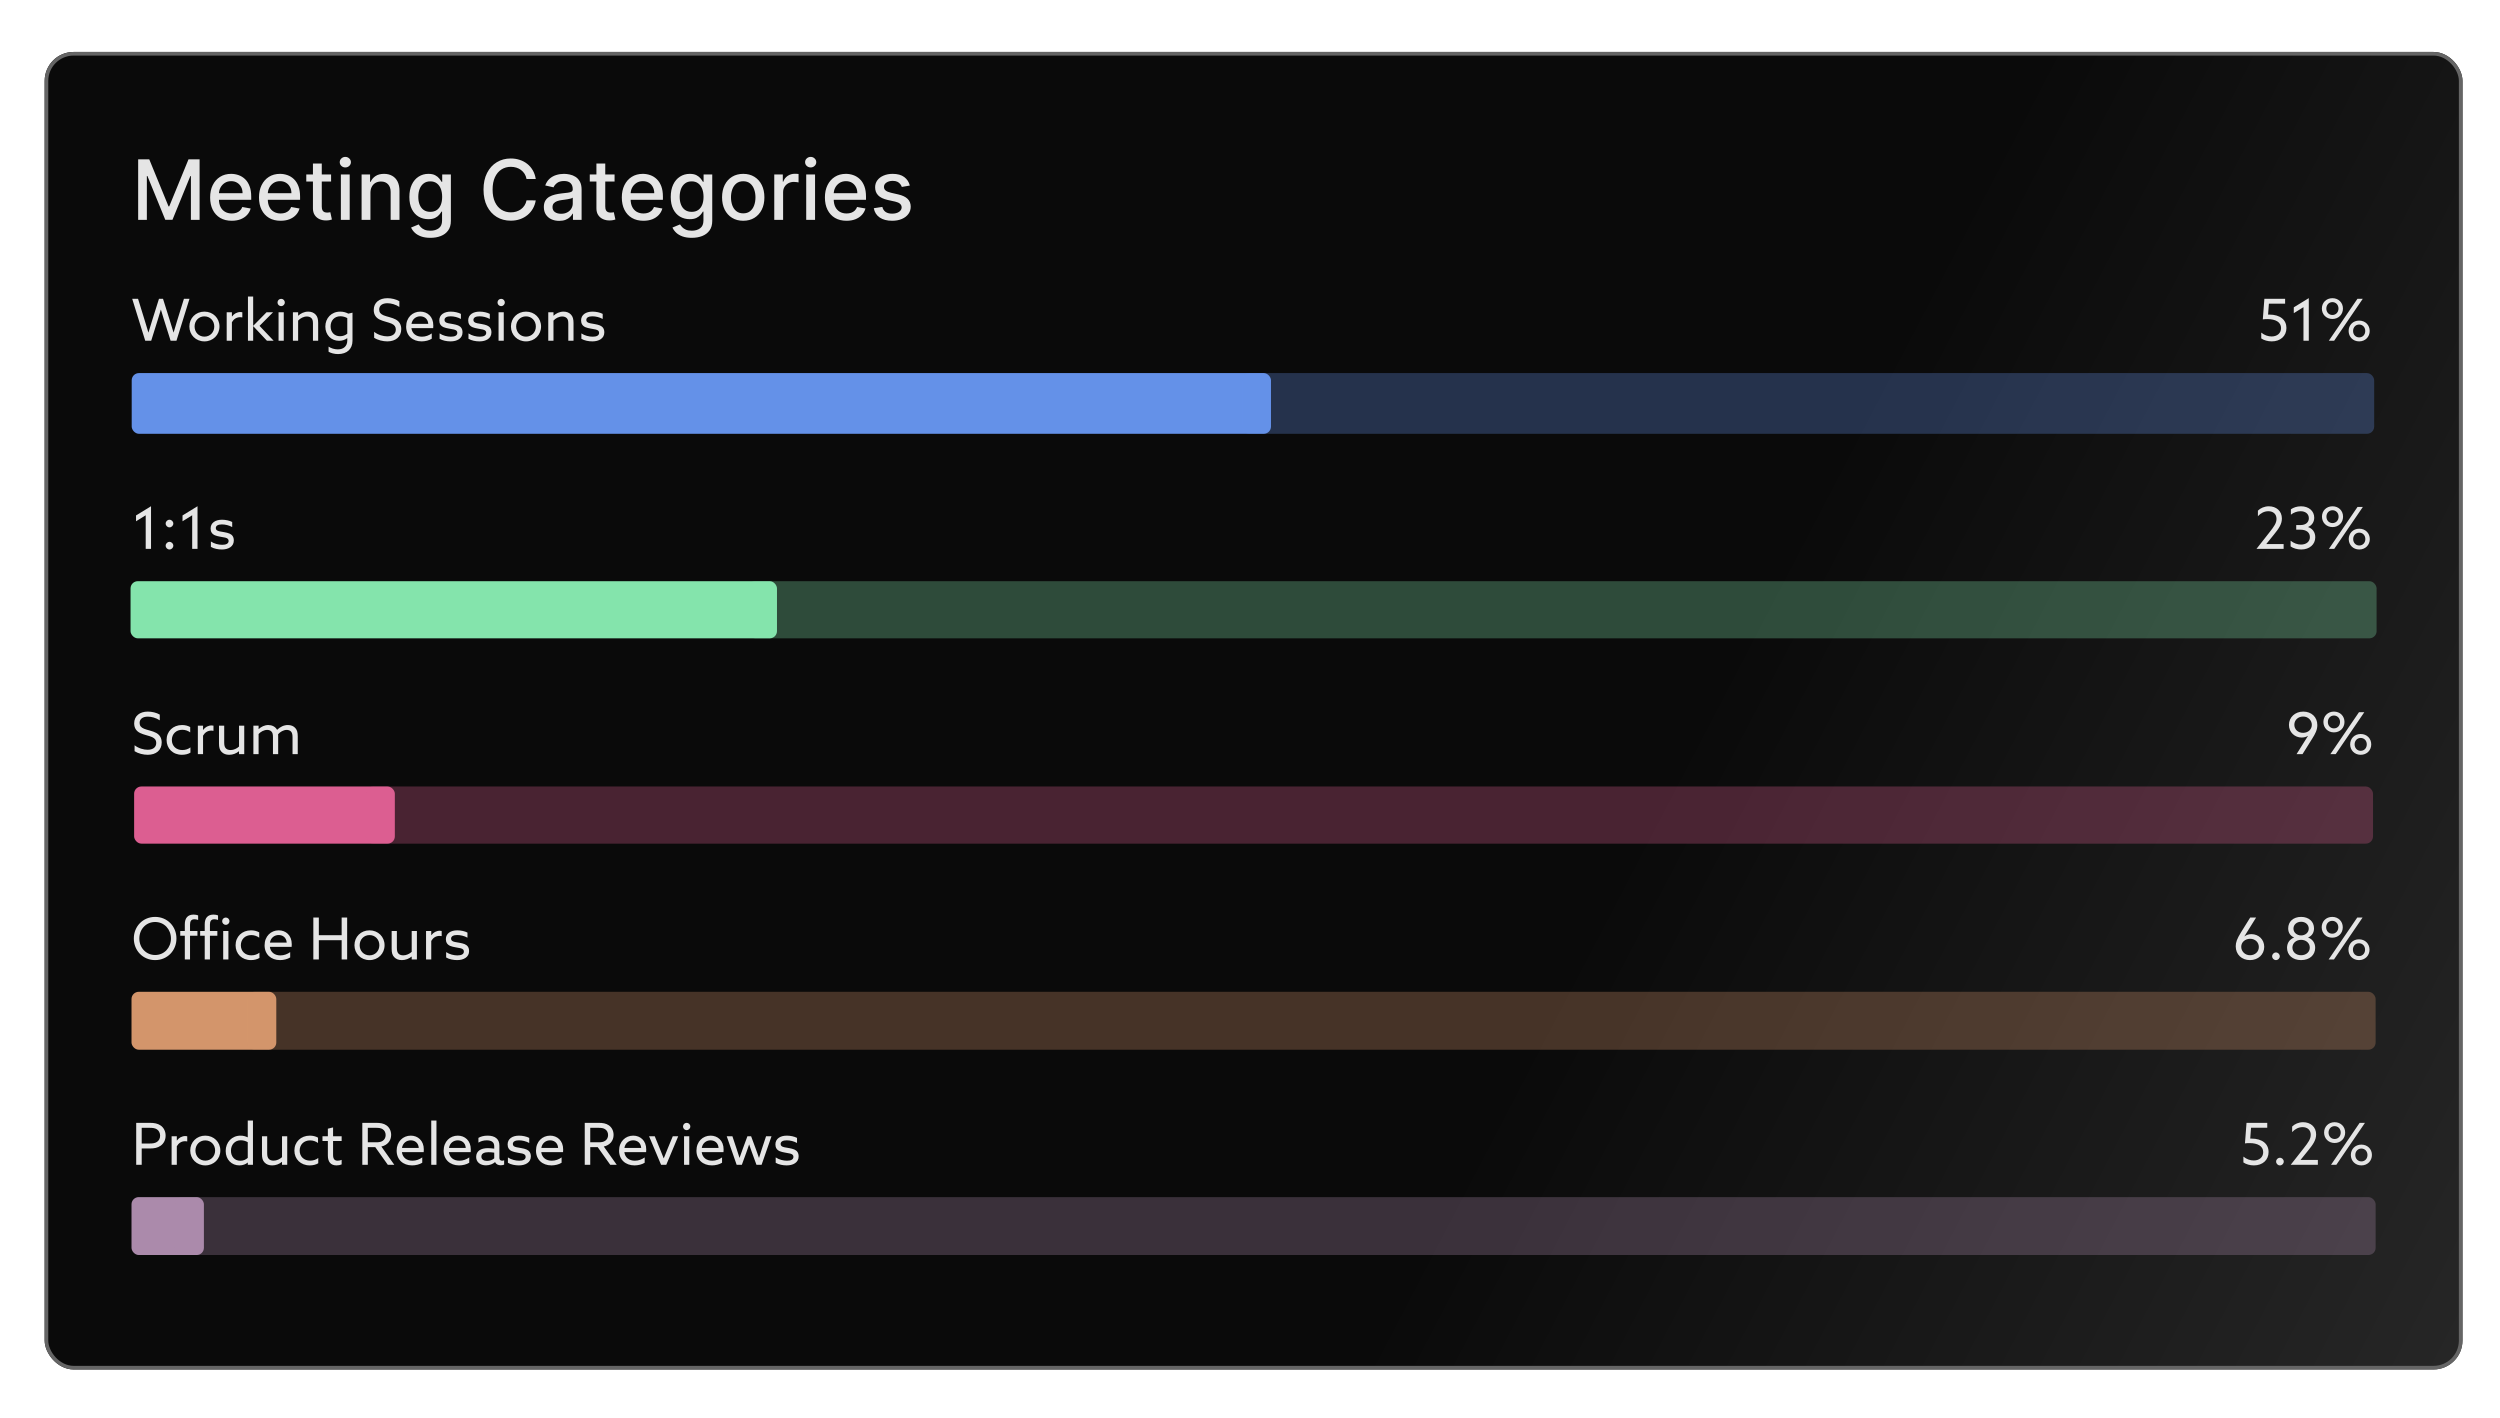
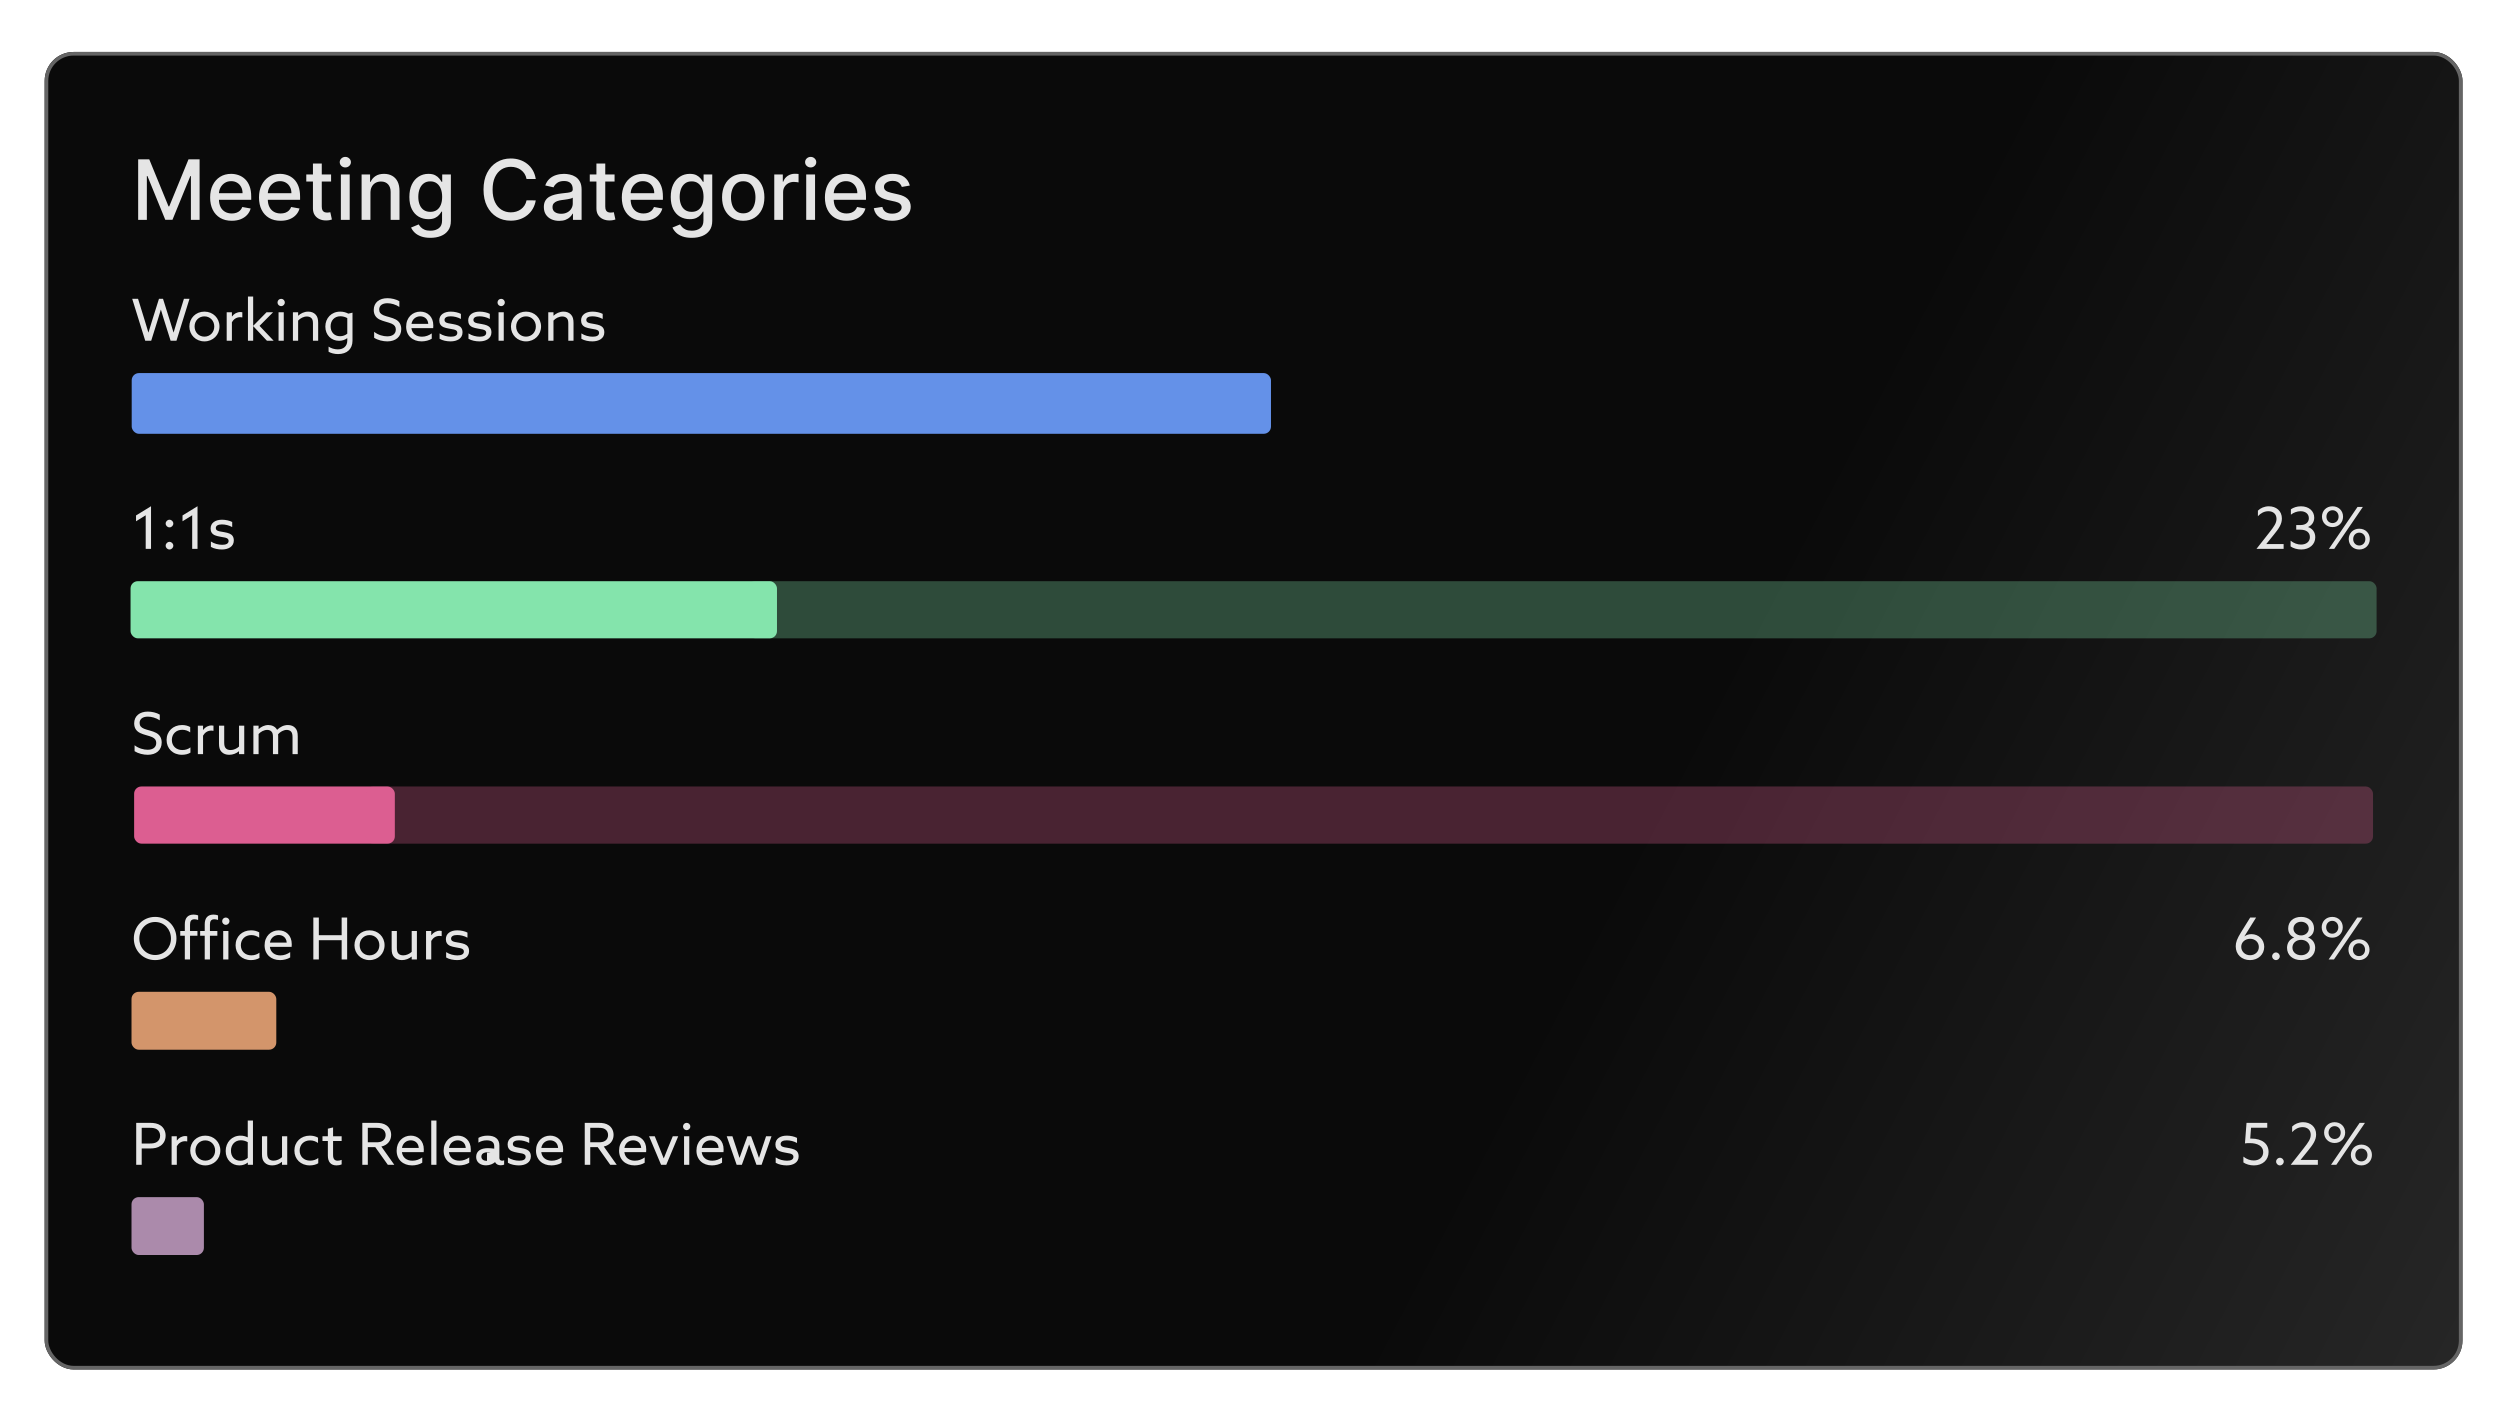
<svg xmlns="http://www.w3.org/2000/svg" width="700" height="397" viewBox="0 0 700 397" fill="none">
  <g filter="url(#filter0_d_921_3355)">
    <rect x="11.5" y="13.548" width="677" height="368.904" rx="8.108" fill="url(#paint0_linear_921_3355)" />
    <rect x="12.007" y="14.055" width="675.987" height="367.891" rx="7.601" stroke="#656565" stroke-width="1.013" />
    <path d="M37.686 43.607H40.79L46.187 56.785H46.386L51.783 43.607H54.887V60.56H52.453V48.293H52.296L47.296 60.535H45.276L40.277 48.284H40.119V60.56H37.686V43.607ZM63.887 60.817C62.634 60.817 61.555 60.549 60.65 60.014C59.751 59.473 59.055 58.714 58.564 57.737C58.078 56.755 57.836 55.605 57.836 54.286C57.836 52.983 58.078 51.835 58.564 50.842C59.055 49.849 59.739 49.073 60.617 48.516C61.5 47.959 62.532 47.68 63.713 47.68C64.43 47.68 65.126 47.799 65.799 48.036C66.472 48.273 67.076 48.646 67.612 49.153C68.147 49.661 68.569 50.321 68.878 51.132C69.187 51.938 69.341 52.917 69.341 54.07V54.948H59.234V53.094H66.916C66.916 52.442 66.784 51.866 66.519 51.364C66.254 50.856 65.882 50.456 65.401 50.163C64.927 49.871 64.369 49.725 63.729 49.725C63.034 49.725 62.427 49.896 61.908 50.238C61.395 50.574 60.998 51.016 60.716 51.562C60.44 52.103 60.302 52.691 60.302 53.325V54.774C60.302 55.624 60.451 56.347 60.749 56.943C61.053 57.539 61.475 57.994 62.016 58.309C62.557 58.618 63.188 58.772 63.911 58.772C64.38 58.772 64.808 58.706 65.194 58.573C65.581 58.435 65.915 58.231 66.196 57.961C66.478 57.691 66.693 57.357 66.842 56.959L69.184 57.381C68.997 58.071 68.66 58.675 68.174 59.194C67.694 59.708 67.09 60.108 66.362 60.395C65.639 60.676 64.814 60.817 63.887 60.817ZM77.567 60.817C76.315 60.817 75.236 60.549 74.331 60.014C73.431 59.473 72.736 58.714 72.245 57.737C71.759 56.755 71.516 55.605 71.516 54.286C71.516 52.983 71.759 51.835 72.245 50.842C72.736 49.849 73.42 49.073 74.298 48.516C75.181 47.959 76.213 47.68 77.394 47.68C78.111 47.68 78.806 47.799 79.48 48.036C80.153 48.273 80.757 48.646 81.292 49.153C81.828 49.661 82.25 50.321 82.559 51.132C82.868 51.938 83.022 52.917 83.022 54.07V54.948H72.915V53.094H80.597C80.597 52.442 80.465 51.866 80.2 51.364C79.935 50.856 79.562 50.456 79.082 50.163C78.608 49.871 78.05 49.725 77.41 49.725C76.715 49.725 76.108 49.896 75.589 50.238C75.076 50.574 74.679 51.016 74.397 51.562C74.121 52.103 73.983 52.691 73.983 53.325V54.774C73.983 55.624 74.132 56.347 74.43 56.943C74.734 57.539 75.156 57.994 75.697 58.309C76.237 58.618 76.869 58.772 77.592 58.772C78.061 58.772 78.489 58.706 78.875 58.573C79.262 58.435 79.596 58.231 79.877 57.961C80.158 57.691 80.374 57.357 80.523 56.959L82.865 57.381C82.677 58.071 82.341 58.675 81.855 59.194C81.375 59.708 80.771 60.108 80.043 60.395C79.32 60.676 78.495 60.817 77.567 60.817ZM91.704 47.846V49.832H84.759V47.846H91.704ZM86.621 44.799H89.096V56.827C89.096 57.307 89.168 57.668 89.311 57.911C89.455 58.148 89.64 58.311 89.866 58.4C90.098 58.482 90.349 58.524 90.619 58.524C90.818 58.524 90.992 58.51 91.141 58.482C91.29 58.455 91.406 58.433 91.488 58.416L91.935 60.461C91.792 60.516 91.588 60.571 91.323 60.626C91.058 60.687 90.727 60.72 90.329 60.726C89.678 60.737 89.071 60.621 88.508 60.378C87.946 60.135 87.49 59.76 87.143 59.252C86.795 58.745 86.621 58.107 86.621 57.34V44.799ZM94.442 60.56V47.846H96.916V60.56H94.442ZM95.691 45.884C95.261 45.884 94.891 45.74 94.582 45.453C94.279 45.161 94.127 44.813 94.127 44.41C94.127 44.002 94.279 43.654 94.582 43.367C94.891 43.075 95.261 42.929 95.691 42.929C96.122 42.929 96.489 43.075 96.792 43.367C97.101 43.654 97.256 44.002 97.256 44.41C97.256 44.813 97.101 45.161 96.792 45.453C96.489 45.74 96.122 45.884 95.691 45.884ZM102.721 53.011V60.56H100.246V47.846H102.622V49.915H102.779C103.072 49.242 103.53 48.701 104.153 48.293C104.782 47.884 105.574 47.68 106.529 47.68C107.395 47.68 108.154 47.862 108.805 48.226C109.456 48.585 109.961 49.12 110.32 49.832C110.679 50.544 110.858 51.424 110.858 52.473V60.56H108.383V52.771C108.383 51.849 108.143 51.129 107.663 50.61C107.183 50.086 106.523 49.824 105.685 49.824C105.111 49.824 104.6 49.948 104.153 50.196C103.712 50.445 103.361 50.809 103.102 51.289C102.848 51.764 102.721 52.338 102.721 53.011ZM119.508 65.593C118.498 65.593 117.629 65.46 116.901 65.195C116.178 64.931 115.587 64.58 115.129 64.144C114.671 63.708 114.329 63.231 114.103 62.712L116.23 61.835C116.379 62.078 116.578 62.334 116.826 62.605C117.08 62.881 117.422 63.115 117.853 63.308C118.289 63.501 118.849 63.598 119.533 63.598C120.471 63.598 121.247 63.369 121.859 62.911C122.472 62.458 122.778 61.736 122.778 60.742V58.242H122.621C122.472 58.513 122.256 58.813 121.975 59.145C121.699 59.476 121.318 59.763 120.833 60.005C120.347 60.248 119.715 60.37 118.937 60.37C117.933 60.37 117.028 60.135 116.222 59.666C115.422 59.191 114.787 58.493 114.318 57.572C113.855 56.645 113.623 55.505 113.623 54.153C113.623 52.801 113.852 51.642 114.31 50.676C114.773 49.711 115.408 48.971 116.214 48.458C117.019 47.939 117.933 47.68 118.954 47.68C119.743 47.68 120.38 47.812 120.866 48.077C121.351 48.337 121.729 48.64 122 48.988C122.276 49.336 122.488 49.642 122.637 49.907H122.819V47.846H125.245V60.842C125.245 61.934 124.991 62.831 124.483 63.532C123.975 64.233 123.288 64.751 122.422 65.088C121.561 65.425 120.59 65.593 119.508 65.593ZM119.483 58.317C120.195 58.317 120.797 58.151 121.288 57.82C121.785 57.483 122.16 57.003 122.414 56.38C122.673 55.751 122.803 54.998 122.803 54.12C122.803 53.265 122.676 52.511 122.422 51.86C122.168 51.209 121.796 50.701 121.305 50.337C120.813 49.967 120.206 49.783 119.483 49.783C118.738 49.783 118.118 49.976 117.621 50.362C117.124 50.743 116.749 51.261 116.495 51.918C116.247 52.575 116.123 53.309 116.123 54.12C116.123 54.953 116.25 55.684 116.503 56.314C116.757 56.943 117.133 57.434 117.629 57.787C118.131 58.14 118.749 58.317 119.483 58.317ZM149.012 49.12H146.429C146.33 48.569 146.145 48.083 145.875 47.663C145.604 47.244 145.273 46.888 144.881 46.596C144.49 46.303 144.051 46.082 143.565 45.933C143.085 45.784 142.575 45.71 142.034 45.71C141.057 45.71 140.182 45.956 139.41 46.447C138.643 46.938 138.036 47.658 137.589 48.607C137.147 49.556 136.927 50.715 136.927 52.084C136.927 53.463 137.147 54.628 137.589 55.577C138.036 56.526 138.646 57.243 139.418 57.729C140.191 58.215 141.06 58.458 142.026 58.458C142.561 58.458 143.069 58.386 143.549 58.242C144.034 58.093 144.473 57.875 144.865 57.588C145.257 57.301 145.588 56.951 145.858 56.537C146.134 56.118 146.324 55.638 146.429 55.097L149.012 55.105C148.874 55.938 148.606 56.705 148.209 57.406C147.817 58.102 147.312 58.703 146.694 59.211C146.082 59.713 145.381 60.102 144.592 60.378C143.803 60.654 142.942 60.792 142.009 60.792C140.541 60.792 139.233 60.444 138.085 59.749C136.938 59.048 136.033 58.046 135.37 56.744C134.714 55.442 134.385 53.888 134.385 52.084C134.385 50.274 134.716 48.72 135.379 47.423C136.041 46.121 136.946 45.122 138.094 44.427C139.242 43.726 140.547 43.376 142.009 43.376C142.909 43.376 143.747 43.505 144.525 43.765C145.309 44.019 146.013 44.394 146.636 44.891C147.26 45.382 147.776 45.983 148.184 46.695C148.593 47.401 148.868 48.21 149.012 49.12ZM155.574 60.842C154.768 60.842 154.04 60.693 153.389 60.395C152.738 60.091 152.222 59.652 151.841 59.078C151.466 58.504 151.278 57.801 151.278 56.968C151.278 56.25 151.416 55.66 151.692 55.196C151.968 54.733 152.34 54.366 152.809 54.095C153.278 53.825 153.803 53.621 154.382 53.483C154.961 53.345 155.552 53.24 156.153 53.168C156.915 53.08 157.533 53.008 158.008 52.953C158.482 52.892 158.827 52.796 159.042 52.663C159.258 52.531 159.365 52.316 159.365 52.017V51.96C159.365 51.237 159.161 50.676 158.753 50.279C158.35 49.882 157.748 49.683 156.948 49.683C156.115 49.683 155.458 49.868 154.978 50.238C154.503 50.602 154.175 51.008 153.993 51.455L151.667 50.925C151.943 50.152 152.346 49.529 152.876 49.054C153.411 48.574 154.026 48.226 154.721 48.011C155.417 47.79 156.148 47.68 156.915 47.68C157.423 47.68 157.961 47.741 158.529 47.862C159.103 47.978 159.638 48.193 160.135 48.508C160.637 48.822 161.048 49.272 161.368 49.857C161.688 50.437 161.848 51.19 161.848 52.117V60.56H159.431V58.822H159.332C159.172 59.142 158.932 59.456 158.612 59.765C158.292 60.074 157.881 60.331 157.379 60.535C156.876 60.739 156.275 60.842 155.574 60.842ZM156.112 58.855C156.796 58.855 157.381 58.72 157.867 58.449C158.358 58.179 158.731 57.826 158.984 57.39C159.244 56.948 159.373 56.476 159.373 55.974V54.335C159.285 54.424 159.114 54.506 158.86 54.584C158.612 54.655 158.328 54.719 158.008 54.774C157.688 54.824 157.376 54.87 157.072 54.915C156.769 54.953 156.515 54.986 156.311 55.014C155.831 55.075 155.392 55.177 154.995 55.32C154.603 55.464 154.288 55.671 154.051 55.941C153.819 56.206 153.703 56.559 153.703 57.001C153.703 57.613 153.93 58.077 154.382 58.391C154.835 58.7 155.411 58.855 156.112 58.855ZM171.08 47.846V49.832H164.135V47.846H171.08ZM165.998 44.799H168.473V56.827C168.473 57.307 168.544 57.668 168.688 57.911C168.831 58.148 169.016 58.311 169.243 58.4C169.474 58.482 169.725 58.524 169.996 58.524C170.194 58.524 170.368 58.51 170.517 58.482C170.666 58.455 170.782 58.433 170.865 58.416L171.312 60.461C171.168 60.516 170.964 60.571 170.699 60.626C170.434 60.687 170.103 60.72 169.706 60.726C169.055 60.737 168.448 60.621 167.885 60.378C167.322 60.135 166.867 59.76 166.519 59.252C166.171 58.745 165.998 58.107 165.998 57.34V44.799ZM179.161 60.817C177.909 60.817 176.83 60.549 175.925 60.014C175.025 59.473 174.33 58.714 173.839 57.737C173.353 56.755 173.11 55.605 173.11 54.286C173.11 52.983 173.353 51.835 173.839 50.842C174.33 49.849 175.014 49.073 175.892 48.516C176.774 47.959 177.806 47.68 178.987 47.68C179.705 47.68 180.4 47.799 181.073 48.036C181.747 48.273 182.351 48.646 182.886 49.153C183.421 49.661 183.844 50.321 184.153 51.132C184.462 51.938 184.616 52.917 184.616 54.07V54.948H174.509V53.094H182.191C182.191 52.442 182.058 51.866 181.794 51.364C181.529 50.856 181.156 50.456 180.676 50.163C180.201 49.871 179.644 49.725 179.004 49.725C178.309 49.725 177.702 49.896 177.183 50.238C176.67 50.574 176.272 51.016 175.991 51.562C175.715 52.103 175.577 52.691 175.577 53.325V54.774C175.577 55.624 175.726 56.347 176.024 56.943C176.327 57.539 176.75 57.994 177.29 58.309C177.831 58.618 178.463 58.772 179.186 58.772C179.655 58.772 180.083 58.706 180.469 58.573C180.855 58.435 181.189 58.231 181.471 57.961C181.752 57.691 181.967 57.357 182.116 56.959L184.459 57.381C184.271 58.071 183.935 58.675 183.449 59.194C182.969 59.708 182.365 60.108 181.636 60.395C180.913 60.676 180.088 60.817 179.161 60.817ZM192.693 65.593C191.683 65.593 190.814 65.46 190.086 65.195C189.363 64.931 188.772 64.58 188.314 64.144C187.856 63.708 187.514 63.231 187.288 62.712L189.415 61.835C189.564 62.078 189.763 62.334 190.011 62.605C190.265 62.881 190.607 63.115 191.038 63.308C191.474 63.501 192.034 63.598 192.718 63.598C193.656 63.598 194.431 63.369 195.044 62.911C195.657 62.458 195.963 61.736 195.963 60.742V58.242H195.806C195.657 58.513 195.441 58.813 195.16 59.145C194.884 59.476 194.503 59.763 194.018 60.005C193.532 60.248 192.9 60.37 192.122 60.37C191.118 60.37 190.213 60.135 189.407 59.666C188.607 59.191 187.972 58.493 187.503 57.572C187.039 56.645 186.808 55.505 186.808 54.153C186.808 52.801 187.037 51.642 187.495 50.676C187.958 49.711 188.593 48.971 189.399 48.458C190.204 47.939 191.118 47.68 192.139 47.68C192.928 47.68 193.565 47.812 194.051 48.077C194.536 48.337 194.914 48.64 195.185 48.988C195.461 49.336 195.673 49.642 195.822 49.907H196.004V47.846H198.43V60.842C198.43 61.934 198.176 62.831 197.668 63.532C197.16 64.233 196.473 64.751 195.607 65.088C194.746 65.425 193.775 65.593 192.693 65.593ZM192.668 58.317C193.38 58.317 193.982 58.151 194.473 57.82C194.969 57.483 195.345 57.003 195.599 56.38C195.858 55.751 195.988 54.998 195.988 54.12C195.988 53.265 195.861 52.511 195.607 51.86C195.353 51.209 194.98 50.701 194.489 50.337C193.998 49.967 193.391 49.783 192.668 49.783C191.923 49.783 191.302 49.976 190.806 50.362C190.309 50.743 189.934 51.261 189.68 51.918C189.432 52.575 189.308 53.309 189.308 54.12C189.308 54.953 189.434 55.684 189.688 56.314C189.942 56.943 190.317 57.434 190.814 57.787C191.316 58.14 191.934 58.317 192.668 58.317ZM207.105 60.817C205.913 60.817 204.872 60.544 203.984 59.997C203.095 59.451 202.406 58.687 201.914 57.704C201.423 56.722 201.178 55.574 201.178 54.261C201.178 52.942 201.423 51.788 201.914 50.801C202.406 49.813 203.095 49.046 203.984 48.499C204.872 47.953 205.913 47.68 207.105 47.68C208.296 47.68 209.337 47.953 210.225 48.499C211.114 49.046 211.803 49.813 212.295 50.801C212.786 51.788 213.031 52.942 213.031 54.261C213.031 55.574 212.786 56.722 212.295 57.704C211.803 58.687 211.114 59.451 210.225 59.997C209.337 60.544 208.296 60.817 207.105 60.817ZM207.113 58.739C207.885 58.739 208.526 58.535 209.033 58.126C209.541 57.718 209.916 57.175 210.159 56.496C210.407 55.817 210.531 55.069 210.531 54.252C210.531 53.441 210.407 52.696 210.159 52.017C209.916 51.333 209.541 50.784 209.033 50.37C208.526 49.956 207.885 49.749 207.113 49.749C206.335 49.749 205.689 49.956 205.176 50.37C204.668 50.784 204.29 51.333 204.042 52.017C203.799 52.696 203.678 53.441 203.678 54.252C203.678 55.069 203.799 55.817 204.042 56.496C204.29 57.175 204.668 57.718 205.176 58.126C205.689 58.535 206.335 58.739 207.113 58.739ZM215.794 60.56V47.846H218.186V49.865H218.319C218.55 49.181 218.959 48.643 219.544 48.251C220.134 47.854 220.802 47.655 221.547 47.655C221.701 47.655 221.884 47.661 222.093 47.672C222.308 47.683 222.477 47.697 222.598 47.713V50.081C222.499 50.053 222.322 50.023 222.068 49.989C221.815 49.951 221.561 49.931 221.307 49.931C220.722 49.931 220.2 50.056 219.742 50.304C219.29 50.547 218.931 50.886 218.666 51.322C218.401 51.753 218.269 52.244 218.269 52.796V60.56H215.794ZM224.74 60.56V47.846H227.215V60.56H224.74ZM225.99 45.884C225.56 45.884 225.19 45.74 224.881 45.453C224.577 45.161 224.425 44.813 224.425 44.41C224.425 44.002 224.577 43.654 224.881 43.367C225.19 43.075 225.56 42.929 225.99 42.929C226.42 42.929 226.787 43.075 227.091 43.367C227.4 43.654 227.554 44.002 227.554 44.41C227.554 44.813 227.4 45.161 227.091 45.453C226.787 45.74 226.42 45.884 225.99 45.884ZM236.025 60.817C234.772 60.817 233.693 60.549 232.788 60.014C231.888 59.473 231.193 58.714 230.702 57.737C230.216 56.755 229.974 55.605 229.974 54.286C229.974 52.983 230.216 51.835 230.702 50.842C231.193 49.849 231.877 49.073 232.755 48.516C233.638 47.959 234.67 47.68 235.851 47.68C236.568 47.68 237.263 47.799 237.937 48.036C238.61 48.273 239.214 48.646 239.75 49.153C240.285 49.661 240.707 50.321 241.016 51.132C241.325 51.938 241.48 52.917 241.48 54.07V54.948H231.373V53.094H239.054C239.054 52.442 238.922 51.866 238.657 51.364C238.392 50.856 238.019 50.456 237.539 50.163C237.065 49.871 236.507 49.725 235.867 49.725C235.172 49.725 234.565 49.896 234.046 50.238C233.533 50.574 233.136 51.016 232.854 51.562C232.578 52.103 232.44 52.691 232.44 53.325V54.774C232.44 55.624 232.589 56.347 232.887 56.943C233.191 57.539 233.613 57.994 234.154 58.309C234.695 58.618 235.326 58.772 236.049 58.772C236.518 58.772 236.946 58.706 237.332 58.573C237.719 58.435 238.053 58.231 238.334 57.961C238.615 57.691 238.831 57.357 238.98 56.959L241.322 57.381C241.135 58.071 240.798 58.675 240.312 59.194C239.832 59.708 239.228 60.108 238.5 60.395C237.777 60.676 236.952 60.817 236.025 60.817ZM253.753 50.95L251.51 51.347C251.416 51.06 251.267 50.787 251.063 50.528C250.864 50.268 250.594 50.056 250.252 49.89C249.91 49.725 249.482 49.642 248.969 49.642C248.268 49.642 247.683 49.799 247.214 50.114C246.745 50.423 246.51 50.823 246.51 51.314C246.51 51.739 246.668 52.081 246.982 52.34C247.297 52.6 247.804 52.812 248.505 52.978L250.525 53.441C251.695 53.712 252.567 54.128 253.141 54.691C253.715 55.254 254.002 55.985 254.002 56.885C254.002 57.646 253.781 58.325 253.339 58.921C252.903 59.512 252.294 59.975 251.51 60.312C250.732 60.648 249.83 60.817 248.803 60.817C247.379 60.817 246.218 60.513 245.318 59.906C244.419 59.294 243.867 58.424 243.663 57.299L246.055 56.934C246.204 57.558 246.51 58.03 246.974 58.35C247.437 58.664 248.042 58.822 248.787 58.822C249.598 58.822 250.246 58.653 250.732 58.317C251.218 57.975 251.46 57.558 251.46 57.067C251.46 56.67 251.311 56.336 251.013 56.065C250.721 55.795 250.271 55.591 249.664 55.453L247.512 54.981C246.325 54.711 245.448 54.28 244.88 53.69C244.317 53.099 244.035 52.351 244.035 51.446C244.035 50.696 244.245 50.039 244.664 49.476C245.084 48.913 245.663 48.475 246.403 48.16C247.142 47.84 247.989 47.68 248.944 47.68C250.318 47.68 251.4 47.978 252.189 48.574C252.978 49.164 253.499 49.956 253.753 50.95Z" fill="#E5E5E5" />
    <path d="M39.666 94.41L36.018 82.67H37.656L39.618 89.027C39.926 90.016 40.25 91.086 40.542 92.091H40.574C40.866 91.086 41.191 90.048 41.515 89.01L43.509 82.67H44.645L46.639 89.027C46.963 90.064 47.271 91.053 47.58 92.091H47.612C47.904 91.086 48.228 90.016 48.536 89.01L50.498 82.67H52.055L48.407 94.41H46.769L44.888 88.443C44.596 87.519 44.32 86.611 44.061 85.719H44.028C43.769 86.611 43.493 87.535 43.201 88.459L41.337 94.41H39.666ZM56.24 94.588C53.824 94.588 52.024 92.772 52.024 90.421C52.024 88.07 53.824 86.254 56.24 86.254C58.656 86.254 60.456 88.07 60.456 90.421C60.456 92.772 58.656 94.588 56.24 94.588ZM56.24 93.259C57.829 93.259 58.997 92.026 58.997 90.421C58.997 88.816 57.829 87.583 56.24 87.583C54.651 87.583 53.484 88.816 53.484 90.421C53.484 92.026 54.651 93.259 56.24 93.259ZM62.473 94.41V86.432H63.932V87.6L63.965 87.616C64.516 86.838 65.392 86.367 66.332 86.367C66.494 86.367 66.673 86.383 66.851 86.432V87.875C66.656 87.827 66.462 87.81 66.283 87.81C65.197 87.81 64.435 88.362 63.932 89.221V94.41H62.473ZM68.427 94.41V82.022H69.886V90.194L69.919 90.21L73.632 86.432H75.465L71.67 90.243L75.627 94.41H73.746L69.919 90.34L69.886 90.356V94.41H68.427ZM77.724 84.713C77.156 84.713 76.702 84.259 76.702 83.692C76.702 83.124 77.156 82.67 77.724 82.67C78.291 82.67 78.745 83.124 78.745 83.692C78.745 84.259 78.291 84.713 77.724 84.713ZM76.994 94.41V86.432H78.453V94.41H76.994ZM81.016 94.41V86.432H82.476V87.373L82.508 87.389C83.189 86.756 84.162 86.254 85.297 86.254C86.156 86.254 86.854 86.529 87.373 87.081C87.892 87.632 88.086 88.362 88.086 89.416V94.41H86.627V89.578C86.627 88.897 86.529 88.41 86.205 88.086C85.881 87.762 85.427 87.616 84.924 87.616C84.016 87.616 83.076 88.102 82.476 88.767V94.41H81.016ZM91.002 96.048C91.683 96.518 92.639 96.826 93.596 96.826C95.218 96.826 96.239 95.902 96.239 94.362V93.713L96.207 93.697C95.591 94.167 94.78 94.426 93.937 94.426C91.78 94.426 90.094 92.821 90.094 90.437C90.094 88.086 91.78 86.254 94.261 86.254C95.169 86.254 95.915 86.497 96.531 86.821L97.699 86.546V94.394C97.699 96.729 96.158 98.14 93.661 98.14C92.623 98.14 91.683 97.88 91.002 97.491V96.048ZM91.569 90.373C91.569 91.978 92.591 93.145 94.229 93.145C94.991 93.145 95.737 92.853 96.239 92.432V88.07C95.737 87.778 95.023 87.551 94.326 87.551C92.591 87.551 91.569 88.8 91.569 90.373ZM103.762 91.913C104.881 92.805 106.356 93.178 107.41 93.178C108.87 93.178 109.827 92.513 109.827 91.264C109.827 90.535 109.518 90.032 108.691 89.643C107.864 89.254 106.34 88.994 105.319 88.492C104.297 87.989 103.648 87.146 103.648 85.784C103.648 83.724 105.189 82.492 107.475 82.492C108.578 82.492 109.891 82.784 110.816 83.335V84.94C109.762 84.227 108.448 83.903 107.475 83.903C106.097 83.903 105.173 84.519 105.173 85.67C105.173 86.481 105.578 86.935 106.405 87.291C107.232 87.648 108.837 87.908 109.843 88.475C110.848 89.043 111.351 89.951 111.351 91.151C111.351 93.308 109.778 94.588 107.443 94.588C106.243 94.588 104.8 94.248 103.762 93.583V91.913ZM119.889 93.843C119.159 94.313 118.057 94.588 117.051 94.588C114.522 94.588 112.722 92.983 112.722 90.454C112.722 87.908 114.505 86.254 116.678 86.254C118.64 86.254 120.327 87.616 120.327 90.129C120.327 90.373 120.311 90.697 120.294 90.875H114.197C114.392 92.416 115.559 93.275 117.149 93.275C118.186 93.275 119.127 92.902 119.889 92.351V93.843ZM114.214 89.691H118.916C118.803 88.135 117.668 87.567 116.662 87.567C115.559 87.567 114.457 88.264 114.214 89.691ZM125.167 94.588C124.145 94.588 122.945 94.378 122.086 93.859V92.351C123.026 92.983 124.243 93.275 125.248 93.275C126.334 93.275 127.048 92.951 127.048 92.189C127.048 91.735 126.805 91.443 126.107 91.264C125.41 91.086 124.048 90.972 123.221 90.616C122.394 90.259 122.005 89.61 122.005 88.719C122.005 87.113 123.367 86.254 125.199 86.254C126.205 86.254 127.324 86.497 128.053 86.886V88.313C127.161 87.81 126.075 87.567 125.183 87.567C124.178 87.567 123.464 87.875 123.464 88.589C123.464 89.075 123.772 89.351 124.534 89.513C125.297 89.675 126.497 89.789 127.291 90.129C128.086 90.47 128.507 91.086 128.507 92.075C128.507 93.778 126.967 94.588 125.167 94.588ZM133.259 94.588C132.237 94.588 131.037 94.378 130.178 93.859V92.351C131.118 92.983 132.335 93.275 133.34 93.275C134.426 93.275 135.14 92.951 135.14 92.189C135.14 91.735 134.897 91.443 134.199 91.264C133.502 91.086 132.14 90.972 131.313 90.616C130.486 90.259 130.097 89.61 130.097 88.719C130.097 87.113 131.459 86.254 133.291 86.254C134.297 86.254 135.415 86.497 136.145 86.886V88.313C135.253 87.81 134.167 87.567 133.275 87.567C132.27 87.567 131.556 87.875 131.556 88.589C131.556 89.075 131.864 89.351 132.626 89.513C133.389 89.675 134.588 89.789 135.383 90.129C136.178 90.47 136.599 91.086 136.599 92.075C136.599 93.778 135.059 94.588 133.259 94.588ZM139.324 84.713C138.756 84.713 138.302 84.259 138.302 83.692C138.302 83.124 138.756 82.67 139.324 82.67C139.891 82.67 140.345 83.124 140.345 83.692C140.345 84.259 139.891 84.713 139.324 84.713ZM138.594 94.41V86.432H140.053V94.41H138.594ZM146.281 94.588C143.865 94.588 142.065 92.772 142.065 90.421C142.065 88.07 143.865 86.254 146.281 86.254C148.697 86.254 150.497 88.07 150.497 90.421C150.497 92.772 148.697 94.588 146.281 94.588ZM146.281 93.259C147.87 93.259 149.038 92.026 149.038 90.421C149.038 88.816 147.87 87.583 146.281 87.583C144.692 87.583 143.524 88.816 143.524 90.421C143.524 92.026 144.692 93.259 146.281 93.259ZM152.514 94.41V86.432H153.973V87.373L154.005 87.389C154.686 86.756 155.659 86.254 156.794 86.254C157.654 86.254 158.351 86.529 158.87 87.081C159.389 87.632 159.584 88.362 159.584 89.416V94.41H158.124V89.578C158.124 88.897 158.027 88.41 157.702 88.086C157.378 87.762 156.924 87.616 156.421 87.616C155.513 87.616 154.573 88.102 153.973 88.767V94.41H152.514ZM164.866 94.588C163.845 94.588 162.645 94.378 161.786 93.859V92.351C162.726 92.983 163.942 93.275 164.948 93.275C166.034 93.275 166.747 92.951 166.747 92.189C166.747 91.735 166.504 91.443 165.807 91.264C165.11 91.086 163.748 90.972 162.921 90.616C162.094 90.259 161.704 89.61 161.704 88.719C161.704 87.113 163.067 86.254 164.899 86.254C165.904 86.254 167.023 86.497 167.753 86.886V88.313C166.861 87.81 165.775 87.567 164.883 87.567C163.877 87.567 163.164 87.875 163.164 88.589C163.164 89.075 163.472 89.351 164.234 89.513C164.996 89.675 166.196 89.789 166.991 90.129C167.785 90.47 168.207 91.086 168.207 92.075C168.207 93.778 166.666 94.588 164.866 94.588Z" fill="#E5E5E5" />
-     <path d="M638.831 84.032H634.29L634.063 87.081H634.371C637.501 87.081 639.203 88.605 639.203 90.843C639.203 93.097 637.501 94.588 635.101 94.588C633.982 94.588 632.912 94.28 632.15 93.761V92.124C633.058 92.87 634.063 93.21 635.052 93.21C636.609 93.21 637.695 92.302 637.695 90.859C637.695 89.172 636.106 88.346 633.901 88.346C633.447 88.346 633.009 88.362 632.588 88.427L633.025 82.67H638.831V84.032ZM643.97 94.41V85.005L641.262 86.692V85.054L645.462 82.475V94.41H643.97ZM652.074 88.313C650.339 88.313 649.123 87.032 649.123 85.394C649.123 83.757 650.339 82.492 652.074 82.492C653.809 82.492 655.026 83.757 655.026 85.394C655.026 87.032 653.809 88.313 652.074 88.313ZM652.074 87.194C653.063 87.194 653.777 86.432 653.777 85.394C653.777 84.373 653.063 83.594 652.074 83.594C651.085 83.594 650.372 84.373 650.372 85.394C650.372 86.432 651.085 87.194 652.074 87.194ZM651.069 94.41L659.079 82.67H660.571L652.561 94.41H651.069ZM659.566 88.767C661.301 88.767 662.517 90.032 662.517 91.67C662.517 93.308 661.301 94.588 659.566 94.588C657.831 94.588 656.615 93.308 656.615 91.67C656.615 90.032 657.831 88.767 659.566 88.767ZM659.566 89.87C658.577 89.87 657.863 90.648 657.863 91.67C657.863 92.707 658.577 93.47 659.566 93.47C660.555 93.47 661.269 92.707 661.269 91.67C661.269 90.648 660.555 89.87 659.566 89.87Z" fill="#E5E5E5" />
    <rect x="35.877" y="103.464" width="319" height="17" rx="2.027" fill="#6491E8" />
    <g opacity="0.3">
-       <rect x="346.77" y="103.464" width="317" height="17" rx="2.027" fill="#6491E8" />
-     </g>
+       </g>
    <path d="M39.796 152.68V143.275L37.088 144.961V143.323L41.288 140.745V152.68H39.796ZM46.457 152.858C45.873 152.858 45.387 152.372 45.387 151.788C45.387 151.204 45.873 150.718 46.457 150.718C47.041 150.718 47.528 151.204 47.528 151.788C47.528 152.372 47.041 152.858 46.457 152.858ZM46.457 146.664C45.873 146.664 45.387 146.177 45.387 145.593C45.387 145.01 45.873 144.523 46.457 144.523C47.041 144.523 47.528 145.01 47.528 145.593C47.528 146.177 47.041 146.664 46.457 146.664ZM52.813 152.68V143.275L50.105 144.961V143.323L54.305 140.745V152.68H52.813ZM61.128 152.858C60.106 152.858 58.907 152.647 58.047 152.128V150.62C58.988 151.253 60.204 151.545 61.209 151.545C62.295 151.545 63.009 151.22 63.009 150.458C63.009 150.004 62.766 149.712 62.069 149.534C61.371 149.355 60.009 149.242 59.182 148.885C58.355 148.529 57.966 147.88 57.966 146.988C57.966 145.383 59.328 144.523 61.16 144.523C62.166 144.523 63.285 144.766 64.014 145.156V146.583C63.123 146.08 62.036 145.837 61.144 145.837C60.139 145.837 59.425 146.145 59.425 146.858C59.425 147.345 59.733 147.62 60.496 147.783C61.258 147.945 62.458 148.058 63.252 148.399C64.047 148.739 64.468 149.355 64.468 150.345C64.468 152.047 62.928 152.858 61.128 152.858Z" fill="#E5E5E5" />
    <path d="M638.414 152.68H630.842V152.647L634.474 148.026C635.722 146.437 636.42 145.464 636.42 144.28C636.42 142.885 635.431 142.14 634.133 142.14C633.014 142.14 632.009 142.675 631.215 143.534V141.977C631.896 141.28 633.031 140.761 634.279 140.761C636.322 140.761 637.928 142.042 637.928 144.183C637.928 145.804 637.02 147.053 635.706 148.674L633.582 151.301L633.598 151.334H638.414V152.68ZM643.352 152.858C642.185 152.858 641.098 152.518 640.369 151.999V150.393C641.244 151.107 642.298 151.48 643.271 151.48C644.731 151.48 645.768 150.685 645.768 149.388C645.768 148.107 644.812 147.312 643.077 147.312H641.942V146.015H643.141C644.633 146.015 645.477 145.221 645.477 144.102C645.477 142.885 644.52 142.14 643.158 142.14C642.169 142.14 641.147 142.545 640.45 143.113V141.604C641.147 141.118 642.136 140.761 643.271 140.761C645.444 140.761 646.985 142.058 646.985 143.956C646.985 145.156 646.32 146.112 645.282 146.55V146.583C646.547 147.02 647.276 148.074 647.276 149.437C647.276 151.447 645.655 152.858 643.352 152.858ZM652.104 146.583C650.369 146.583 649.152 145.302 649.152 143.664C649.152 142.026 650.369 140.761 652.104 140.761C653.839 140.761 655.055 142.026 655.055 143.664C655.055 145.302 653.839 146.583 652.104 146.583ZM652.104 145.464C653.093 145.464 653.806 144.702 653.806 143.664C653.806 142.642 653.093 141.864 652.104 141.864C651.114 141.864 650.401 142.642 650.401 143.664C650.401 144.702 651.114 145.464 652.104 145.464ZM651.098 152.68L659.109 140.94H660.601L652.59 152.68H651.098ZM659.595 147.037C661.33 147.037 662.546 148.301 662.546 149.939C662.546 151.577 661.33 152.858 659.595 152.858C657.86 152.858 656.644 151.577 656.644 149.939C656.644 148.301 657.86 147.037 659.595 147.037ZM659.595 148.139C658.606 148.139 657.893 148.918 657.893 149.939C657.893 150.977 658.606 151.739 659.595 151.739C660.584 151.739 661.298 150.977 661.298 149.939C661.298 148.918 660.584 148.139 659.595 148.139Z" fill="#E5E5E5" />
    <rect x="35.554" y="161.734" width="181" height="16" rx="2.027" fill="#84E4AC" />
    <g opacity="0.3">
      <rect x="208.446" y="161.734" width="456" height="16" rx="2.027" fill="#84E4AC" />
    </g>
    <path d="M36.683 207.667C37.801 208.559 39.277 208.932 40.331 208.932C41.791 208.932 42.747 208.267 42.747 207.019C42.747 206.289 42.439 205.786 41.612 205.397C40.785 205.008 39.261 204.749 38.239 204.246C37.218 203.743 36.569 202.9 36.569 201.538C36.569 199.478 38.11 198.246 40.396 198.246C41.499 198.246 42.812 198.538 43.736 199.089V200.695C42.682 199.981 41.369 199.657 40.396 199.657C39.018 199.657 38.093 200.273 38.093 201.424C38.093 202.235 38.499 202.689 39.326 203.046C40.153 203.403 41.758 203.662 42.764 204.23C43.769 204.797 44.272 205.705 44.272 206.905C44.272 209.062 42.699 210.343 40.364 210.343C39.164 210.343 37.721 210.002 36.683 209.338V207.667ZM52.323 209.743C51.675 210.148 50.799 210.343 49.94 210.343C47.41 210.343 45.642 208.592 45.642 206.192C45.642 203.759 47.459 202.008 49.972 202.008C50.799 202.008 51.626 202.203 52.258 202.576V204.067C51.658 203.63 50.896 203.338 50.053 203.338C48.302 203.338 47.118 204.522 47.118 206.192C47.118 207.862 48.318 209.013 50.053 209.013C50.945 209.013 51.756 208.721 52.323 208.267V209.743ZM54.397 210.165V202.186H55.856V203.354L55.889 203.37C56.44 202.592 57.316 202.122 58.256 202.122C58.418 202.122 58.596 202.138 58.775 202.186V203.63C58.58 203.581 58.386 203.565 58.207 203.565C57.121 203.565 56.359 204.116 55.856 204.976V210.165H54.397ZM65.929 210.165V209.37L65.897 209.354C65.151 209.97 64.21 210.343 63.172 210.343C62.297 210.343 61.567 210.083 61.032 209.516C60.497 208.948 60.318 208.267 60.318 207.165V202.186H61.778V206.905C61.778 207.7 61.907 208.186 62.232 208.527C62.556 208.867 63.01 209.013 63.578 209.013C64.47 209.013 65.297 208.592 65.929 208.04V202.186H67.388V210.165H65.929ZM69.947 210.165V202.186H71.406V203.127L71.439 203.143C72.104 202.511 73.061 202.008 74.131 202.008C75.136 202.008 76.109 202.446 76.579 203.354C77.487 202.495 78.493 202.008 79.612 202.008C80.487 202.008 81.201 202.3 81.687 202.851C82.174 203.403 82.368 204.051 82.368 205.17V210.165H80.909V205.43C80.909 204.684 80.795 204.197 80.504 203.857C80.212 203.516 79.725 203.37 79.287 203.37C78.379 203.37 77.422 203.938 76.871 204.586C76.887 204.765 76.887 204.976 76.887 205.186V210.165H75.428V205.43C75.428 204.603 75.331 204.213 75.039 203.873C74.747 203.532 74.309 203.37 73.823 203.37C72.882 203.37 71.974 203.905 71.406 204.522V210.165H69.947Z" fill="#E5E5E5" />
-     <path d="M645.225 205.073L645.193 205.04C644.804 205.3 644.204 205.511 643.458 205.511C641.56 205.511 639.906 204.067 639.906 201.976C639.906 199.819 641.625 198.246 643.928 198.246C646.198 198.246 647.852 199.77 647.852 202.024C647.852 203.403 647.252 204.489 646.441 205.786L643.701 210.165H642.031L645.225 205.073ZM643.863 204.197C645.355 204.197 646.312 203.159 646.312 201.943C646.312 200.743 645.322 199.624 643.879 199.624C642.566 199.624 641.415 200.533 641.415 201.927C641.415 203.192 642.387 204.197 643.863 204.197ZM652.505 204.067C650.77 204.067 649.554 202.786 649.554 201.149C649.554 199.511 650.77 198.246 652.505 198.246C654.24 198.246 655.456 199.511 655.456 201.149C655.456 202.786 654.24 204.067 652.505 204.067ZM652.505 202.949C653.494 202.949 654.208 202.186 654.208 201.149C654.208 200.127 653.494 199.349 652.505 199.349C651.516 199.349 650.802 200.127 650.802 201.149C650.802 202.186 651.516 202.949 652.505 202.949ZM651.5 210.165L659.51 198.424H661.002L652.991 210.165H651.5ZM659.997 204.522C661.732 204.522 662.948 205.786 662.948 207.424C662.948 209.062 661.732 210.343 659.997 210.343C658.261 210.343 657.045 209.062 657.045 207.424C657.045 205.786 658.261 204.522 659.997 204.522ZM659.997 205.624C659.007 205.624 658.294 206.403 658.294 207.424C658.294 208.462 659.007 209.224 659.997 209.224C660.986 209.224 661.699 208.462 661.699 207.424C661.699 206.403 660.986 205.624 659.997 205.624Z" fill="#E5E5E5" />
    <rect x="36.554" y="219.219" width="73" height="16" rx="2.027" fill="#DC5E91" />
    <g opacity="0.3">
      <rect x="101.446" y="219.219" width="562" height="16" rx="2.027" fill="#DC5E91" />
    </g>
    <path d="M42.439 267.828C39.034 267.828 36.472 265.185 36.472 261.78C36.472 258.374 39.034 255.731 42.439 255.731C45.844 255.731 48.407 258.374 48.407 261.78C48.407 265.185 45.844 267.828 42.439 267.828ZM42.439 266.401C45.001 266.401 46.866 264.358 46.866 261.78C46.866 259.201 45.001 257.158 42.439 257.158C39.877 257.158 38.012 259.201 38.012 261.78C38.012 264.358 39.877 266.401 42.439 266.401ZM50.748 267.65V261.001H49.467V259.672H50.748V257.807C50.748 256.039 51.591 255.083 53.213 255.083C53.683 255.083 54.186 255.18 54.478 255.31V256.591C54.186 256.477 53.797 256.396 53.44 256.396C52.532 256.396 52.208 256.931 52.208 257.872V259.672H54.283V261.001H52.208V267.65H50.748ZM56.322 267.65V261.001H55.041V259.672H56.322V257.807C56.322 256.039 57.166 255.083 58.787 255.083C59.257 255.083 59.76 255.18 60.052 255.31V256.591C59.76 256.477 59.371 256.396 59.014 256.396C58.106 256.396 57.782 256.931 57.782 257.872V259.672H59.857V261.001H57.782V267.65H56.322ZM62.225 257.953C61.657 257.953 61.203 257.499 61.203 256.931C61.203 256.364 61.657 255.91 62.225 255.91C62.792 255.91 63.246 256.364 63.246 256.931C63.246 257.499 62.792 257.953 62.225 257.953ZM61.495 267.65V259.672H62.954V267.65H61.495ZM71.643 267.228C70.994 267.633 70.118 267.828 69.259 267.828C66.729 267.828 64.962 266.077 64.962 263.677C64.962 261.245 66.778 259.493 69.291 259.493C70.118 259.493 70.945 259.688 71.578 260.061V261.553C70.978 261.115 70.216 260.823 69.373 260.823C67.621 260.823 66.438 262.007 66.438 263.677C66.438 265.347 67.637 266.498 69.373 266.498C70.264 266.498 71.075 266.206 71.643 265.752V267.228ZM80.253 267.082C79.523 267.552 78.42 267.828 77.415 267.828C74.885 267.828 73.085 266.223 73.085 263.693C73.085 261.147 74.869 259.493 77.042 259.493C79.004 259.493 80.691 260.855 80.691 263.369C80.691 263.612 80.674 263.936 80.658 264.115H74.561C74.756 265.655 75.923 266.515 77.512 266.515C78.55 266.515 79.491 266.142 80.253 265.59V267.082ZM74.577 262.931H79.28C79.166 261.374 78.031 260.807 77.026 260.807C75.923 260.807 74.82 261.504 74.577 262.931ZM86.734 267.65V255.91H88.274V260.855H94.663V255.91H96.203V267.65H94.663V262.25H88.274V267.65H86.734ZM102.464 267.828C100.048 267.828 98.248 266.012 98.248 263.661C98.248 261.309 100.048 259.493 102.464 259.493C104.88 259.493 106.68 261.309 106.68 263.661C106.68 266.012 104.88 267.828 102.464 267.828ZM102.464 266.498C104.053 266.498 105.221 265.266 105.221 263.661C105.221 262.055 104.053 260.823 102.464 260.823C100.875 260.823 99.707 262.055 99.707 263.661C99.707 265.266 100.875 266.498 102.464 266.498ZM114.275 267.65V266.855L114.242 266.839C113.496 267.455 112.556 267.828 111.518 267.828C110.643 267.828 109.913 267.569 109.378 267.001C108.843 266.433 108.664 265.752 108.664 264.65V259.672H110.124V264.39C110.124 265.185 110.253 265.671 110.578 266.012C110.902 266.352 111.356 266.498 111.924 266.498C112.815 266.498 113.642 266.077 114.275 265.525V259.672H115.734V267.65H114.275ZM118.293 267.65V259.672H119.752V260.839L119.785 260.855C120.336 260.077 121.212 259.607 122.152 259.607C122.314 259.607 122.493 259.623 122.671 259.672V261.115C122.477 261.066 122.282 261.05 122.104 261.05C121.017 261.05 120.255 261.601 119.752 262.461V267.65H118.293ZM127.004 267.828C125.982 267.828 124.782 267.617 123.923 267.098V265.59C124.863 266.223 126.079 266.515 127.085 266.515C128.171 266.515 128.885 266.19 128.885 265.428C128.885 264.974 128.642 264.682 127.944 264.504C127.247 264.325 125.885 264.212 125.058 263.855C124.231 263.498 123.842 262.85 123.842 261.958C123.842 260.353 125.204 259.493 127.036 259.493C128.042 259.493 129.16 259.736 129.89 260.126V261.553C128.998 261.05 127.912 260.807 127.02 260.807C126.015 260.807 125.301 261.115 125.301 261.828C125.301 262.315 125.609 262.59 126.371 262.753C127.133 262.915 128.333 263.028 129.128 263.369C129.923 263.709 130.344 264.325 130.344 265.315C130.344 267.017 128.804 267.828 127.004 267.828Z" fill="#E5E5E5" />
    <path d="M628.993 267.828C626.706 267.828 625.004 266.288 625.004 263.953C625.004 262.85 625.377 261.844 626.431 260.142L629.058 255.91H630.712L627.436 261.163L627.469 261.18C627.987 260.774 628.668 260.563 629.414 260.563C631.409 260.563 632.982 262.055 632.982 264.115C632.982 266.255 631.295 267.828 628.993 267.828ZM629.009 266.466C630.339 266.466 631.474 265.558 631.474 264.163C631.474 262.866 630.468 261.861 629.041 261.861C627.663 261.861 626.544 262.801 626.544 264.098C626.544 265.298 627.517 266.466 629.009 266.466ZM636.268 267.828C635.684 267.828 635.197 267.342 635.197 266.758C635.197 266.174 635.684 265.688 636.268 265.688C636.851 265.688 637.338 266.174 637.338 266.758C637.338 267.342 636.851 267.828 636.268 267.828ZM643.31 267.828C640.91 267.828 639.37 266.401 639.37 264.39C639.37 263.061 640.083 261.99 641.332 261.52V261.488C640.261 261.034 639.694 260.126 639.694 258.942C639.694 257.077 641.105 255.731 643.31 255.731C645.515 255.731 646.926 257.077 646.926 258.942C646.926 260.126 646.359 261.034 645.288 261.488V261.52C646.537 261.99 647.25 263.061 647.25 264.39C647.25 266.401 645.71 267.828 643.31 267.828ZM643.31 260.92C644.478 260.92 645.45 260.126 645.45 259.007C645.45 257.888 644.51 257.093 643.31 257.093C642.11 257.093 641.17 257.888 641.17 259.007C641.17 260.126 642.142 260.92 643.31 260.92ZM643.31 266.466C644.672 266.466 645.742 265.606 645.742 264.325C645.742 263.044 644.656 262.153 643.31 262.153C641.964 262.153 640.878 263.044 640.878 264.325C640.878 265.606 641.948 266.466 643.31 266.466ZM652.026 261.553C650.291 261.553 649.075 260.272 649.075 258.634C649.075 256.996 650.291 255.731 652.026 255.731C653.761 255.731 654.977 256.996 654.977 258.634C654.977 260.272 653.761 261.553 652.026 261.553ZM652.026 260.434C653.015 260.434 653.729 259.672 653.729 258.634C653.729 257.612 653.015 256.834 652.026 256.834C651.037 256.834 650.323 257.612 650.323 258.634C650.323 259.672 651.037 260.434 652.026 260.434ZM651.021 267.65L659.031 255.91H660.523L652.513 267.65H651.021ZM659.518 262.007C661.253 262.007 662.469 263.271 662.469 264.909C662.469 266.547 661.253 267.828 659.518 267.828C657.783 267.828 656.566 266.547 656.566 264.909C656.566 263.271 657.783 262.007 659.518 262.007ZM659.518 263.109C658.529 263.109 657.815 263.888 657.815 264.909C657.815 265.947 658.529 266.709 659.518 266.709C660.507 266.709 661.22 265.947 661.22 264.909C661.22 263.888 660.507 263.109 659.518 263.109Z" fill="#E5E5E5" />
    <rect x="35.823" y="276.704" width="40.539" height="16.216" rx="2.027" fill="#D3956B" />
    <g opacity="0.3">
-       <rect x="68.254" y="276.704" width="595.922" height="16.216" rx="2.027" fill="#D3956B" />
-     </g>
-     <path d="M37.137 325.135V313.395H40.899C42.228 313.395 43.153 313.573 43.98 314.141C44.807 314.708 45.374 315.73 45.374 316.978C45.374 318.243 44.807 319.216 43.98 319.8C43.153 320.384 42.228 320.578 40.899 320.578H38.677V325.135H37.137ZM38.677 319.184H40.866C41.774 319.184 42.423 319.086 42.958 318.73C43.493 318.373 43.834 317.757 43.834 316.995C43.834 316.232 43.493 315.584 42.958 315.227C42.423 314.87 41.774 314.789 40.866 314.789H38.677V319.184ZM47.049 325.135V317.157H48.508V318.324L48.541 318.34C49.092 317.562 49.968 317.092 50.908 317.092C51.07 317.092 51.249 317.108 51.427 317.157V318.6C51.233 318.551 51.038 318.535 50.86 318.535C49.773 318.535 49.011 319.086 48.508 319.946V325.135H47.049ZM56.478 325.313C54.062 325.313 52.262 323.497 52.262 321.146C52.262 318.794 54.062 316.978 56.478 316.978C58.894 316.978 60.694 318.794 60.694 321.146C60.694 323.497 58.894 325.313 56.478 325.313ZM56.478 323.983C58.067 323.983 59.234 322.751 59.234 321.146C59.234 319.54 58.067 318.308 56.478 318.308C54.889 318.308 53.721 319.54 53.721 321.146C53.721 322.751 54.889 323.983 56.478 323.983ZM68.386 325.135V324.535L68.353 324.519C67.802 324.989 66.991 325.313 66.018 325.313C63.926 325.313 62.191 323.756 62.191 321.275C62.191 318.843 63.91 316.978 66.359 316.978C67.153 316.978 67.786 317.189 68.337 317.449L68.37 317.432V312.746H69.829V325.135H68.386ZM66.31 324.016C67.137 324.016 67.834 323.692 68.37 323.205V318.811C67.851 318.503 67.17 318.276 66.44 318.276C64.705 318.276 63.667 319.589 63.667 321.211C63.667 322.816 64.672 324.016 66.31 324.016ZM77.964 325.135V324.34L77.931 324.324C77.186 324.94 76.245 325.313 75.207 325.313C74.332 325.313 73.602 325.054 73.067 324.486C72.532 323.919 72.353 323.238 72.353 322.135V317.157H73.813V321.875C73.813 322.67 73.942 323.156 74.267 323.497C74.591 323.838 75.045 323.983 75.613 323.983C76.505 323.983 77.332 323.562 77.964 323.011V317.157H79.423V325.135H77.964ZM88.112 324.713C87.463 325.119 86.587 325.313 85.728 325.313C83.198 325.313 81.431 323.562 81.431 321.162C81.431 318.73 83.247 316.978 85.76 316.978C86.587 316.978 87.414 317.173 88.047 317.546V319.038C87.447 318.6 86.685 318.308 85.841 318.308C84.09 318.308 82.906 319.492 82.906 321.162C82.906 322.832 84.106 323.983 85.841 323.983C86.733 323.983 87.544 323.692 88.112 323.238V324.713ZM89.293 318.486V317.157H90.801V315.032L92.26 314.676V317.157H94.66V318.486H92.26V322.427C92.26 323.481 92.682 324 93.541 324C93.947 324 94.352 323.886 94.66 323.756V325.037C94.32 325.2 93.785 325.313 93.233 325.313C91.596 325.313 90.801 324.308 90.801 322.556V318.486H89.293ZM100.447 325.135V313.395H104.274C105.523 313.395 106.414 313.557 107.193 314.092C107.971 314.627 108.522 315.568 108.522 316.784C108.522 318.405 107.468 319.67 105.782 320.027L109.398 325.135H107.582L104.079 320.205H101.988V325.135H100.447ZM101.988 318.843H104.306C105.085 318.843 105.669 318.762 106.171 318.422C106.674 318.081 106.982 317.513 106.982 316.832C106.982 316.103 106.674 315.535 106.171 315.195C105.669 314.854 105.085 314.789 104.258 314.789H101.988V318.843ZM117.229 324.567C116.499 325.037 115.396 325.313 114.391 325.313C111.861 325.313 110.061 323.708 110.061 321.178C110.061 318.632 111.845 316.978 114.018 316.978C115.98 316.978 117.667 318.34 117.667 320.854C117.667 321.097 117.65 321.421 117.634 321.6H111.537C111.732 323.14 112.899 324 114.488 324C115.526 324 116.467 323.627 117.229 323.075V324.567ZM111.553 320.416H116.256C116.142 318.859 115.007 318.292 114.002 318.292C112.899 318.292 111.796 318.989 111.553 320.416ZM119.75 325.135V312.746H121.209V325.135H119.75ZM130.388 324.567C129.658 325.037 128.556 325.313 127.55 325.313C125.021 325.313 123.221 323.708 123.221 321.178C123.221 318.632 125.004 316.978 127.177 316.978C129.139 316.978 130.826 318.34 130.826 320.854C130.826 321.097 130.81 321.421 130.793 321.6H124.696C124.891 323.14 126.058 324 127.648 324C128.685 324 129.626 323.627 130.388 323.075V324.567ZM124.713 320.416H129.415C129.302 318.859 128.166 318.292 127.161 318.292C126.058 318.292 124.956 318.989 124.713 320.416ZM140.158 325.102C139.914 325.183 139.59 325.281 139.217 325.281C138.471 325.281 137.904 324.973 137.628 324.405H137.595C137.044 324.875 136.168 325.297 135.082 325.297C133.525 325.297 132.325 324.454 132.325 322.946C132.325 321.259 133.655 320.481 135.617 320.481C136.168 320.481 136.801 320.546 137.385 320.627V319.962C137.385 318.811 136.623 318.292 135.26 318.292C134.32 318.292 133.509 318.584 132.958 318.94V317.611C133.525 317.254 134.417 316.978 135.52 316.978C137.644 316.978 138.828 317.951 138.828 319.735V323.173C138.828 323.611 139.006 324 139.606 324C139.817 324 140.012 323.951 140.158 323.87V325.102ZM135.358 324.048C136.136 324.048 136.898 323.773 137.385 323.335V321.746C136.898 321.665 136.266 321.616 135.779 321.616C134.709 321.616 133.785 321.908 133.785 322.848C133.785 323.675 134.498 324.048 135.358 324.048ZM144.296 325.313C143.275 325.313 142.075 325.102 141.215 324.583V323.075C142.156 323.708 143.372 324 144.377 324C145.464 324 146.177 323.675 146.177 322.913C146.177 322.459 145.934 322.167 145.237 321.989C144.539 321.811 143.177 321.697 142.35 321.34C141.523 320.984 141.134 320.335 141.134 319.443C141.134 317.838 142.496 316.978 144.329 316.978C145.334 316.978 146.453 317.222 147.183 317.611V319.038C146.291 318.535 145.204 318.292 144.312 318.292C143.307 318.292 142.594 318.6 142.594 319.313C142.594 319.8 142.902 320.076 143.664 320.238C144.426 320.4 145.626 320.513 146.42 320.854C147.215 321.194 147.637 321.811 147.637 322.8C147.637 324.502 146.096 325.313 144.296 325.313ZM156.247 324.567C155.518 325.037 154.415 325.313 153.41 325.313C150.88 325.313 149.08 323.708 149.08 321.178C149.08 318.632 150.864 316.978 153.037 316.978C154.999 316.978 156.685 318.34 156.685 320.854C156.685 321.097 156.669 321.421 156.653 321.6H150.556C150.75 323.14 151.918 324 153.507 324C154.545 324 155.485 323.627 156.247 323.075V324.567ZM150.572 320.416H155.274C155.161 318.859 154.026 318.292 153.021 318.292C151.918 318.292 150.815 318.989 150.572 320.416ZM162.728 325.135V313.395H166.555C167.804 313.395 168.696 313.557 169.474 314.092C170.252 314.627 170.804 315.568 170.804 316.784C170.804 318.405 169.75 319.67 168.063 320.027L171.679 325.135H169.863L166.36 320.205H164.269V325.135H162.728ZM164.269 318.843H166.587C167.366 318.843 167.95 318.762 168.452 318.422C168.955 318.081 169.263 317.513 169.263 316.832C169.263 316.103 168.955 315.535 168.452 315.195C167.95 314.854 167.366 314.789 166.539 314.789H164.269V318.843ZM179.51 324.567C178.78 325.037 177.677 325.313 176.672 325.313C174.142 325.313 172.342 323.708 172.342 321.178C172.342 318.632 174.126 316.978 176.299 316.978C178.261 316.978 179.948 318.34 179.948 320.854C179.948 321.097 179.931 321.421 179.915 321.6H173.818C174.013 323.14 175.18 324 176.769 324C177.807 324 178.748 323.627 179.51 323.075V324.567ZM173.834 320.416H178.537C178.423 318.859 177.288 318.292 176.283 318.292C175.18 318.292 174.078 318.989 173.834 320.416ZM184.099 325.135L180.742 317.157H182.332L183.807 320.757C184.164 321.632 184.488 322.443 184.829 323.319H184.861C185.218 322.411 185.558 321.567 185.931 320.659L187.375 317.157H188.899L185.558 325.135H184.099ZM191.264 315.438C190.697 315.438 190.243 314.984 190.243 314.416C190.243 313.849 190.697 313.395 191.264 313.395C191.832 313.395 192.286 313.849 192.286 314.416C192.286 314.984 191.832 315.438 191.264 315.438ZM190.535 325.135V317.157H191.994V325.135H190.535ZM201.173 324.567C200.443 325.037 199.34 325.313 198.335 325.313C195.805 325.313 194.005 323.708 194.005 321.178C194.005 318.632 195.789 316.978 197.962 316.978C199.924 316.978 201.611 318.34 201.611 320.854C201.611 321.097 201.594 321.421 201.578 321.6H195.481C195.676 323.14 196.843 324 198.432 324C199.47 324 200.411 323.627 201.173 323.075V324.567ZM195.497 320.416H200.2C200.086 318.859 198.951 318.292 197.946 318.292C196.843 318.292 195.741 318.989 195.497 320.416ZM205.259 325.135L202.486 317.157H204.075L205.259 320.708C205.535 321.535 205.81 322.378 206.054 323.173H206.086C206.362 322.362 206.67 321.502 206.962 320.708L208.275 317.157H209.313L210.626 320.708C210.934 321.535 211.226 322.362 211.502 323.173H211.534C211.778 322.346 212.037 321.551 212.313 320.724L213.496 317.157H215.021L212.248 325.135H210.805L209.556 321.713C209.297 321 209.005 320.173 208.778 319.476H208.745C208.518 320.173 208.226 321 207.967 321.713L206.718 325.135H205.259ZM219.277 325.313C218.256 325.313 217.056 325.102 216.196 324.583V323.075C217.137 323.708 218.353 324 219.358 324C220.445 324 221.158 323.675 221.158 322.913C221.158 322.459 220.915 322.167 220.218 321.989C219.521 321.811 218.158 321.697 217.331 321.34C216.504 320.984 216.115 320.335 216.115 319.443C216.115 317.838 217.477 316.978 219.31 316.978C220.315 316.978 221.434 317.222 222.164 317.611V319.038C221.272 318.535 220.185 318.292 219.294 318.292C218.288 318.292 217.575 318.6 217.575 319.313C217.575 319.8 217.883 320.076 218.645 320.238C219.407 320.4 220.607 320.513 221.402 320.854C222.196 321.194 222.618 321.811 222.618 322.8C222.618 324.502 221.077 325.313 219.277 325.313Z" fill="#E5E5E5" />
+       </g>
+     <path d="M37.137 325.135V313.395H40.899C42.228 313.395 43.153 313.573 43.98 314.141C44.807 314.708 45.374 315.73 45.374 316.978C45.374 318.243 44.807 319.216 43.98 319.8C43.153 320.384 42.228 320.578 40.899 320.578H38.677V325.135H37.137ZM38.677 319.184H40.866C41.774 319.184 42.423 319.086 42.958 318.73C43.493 318.373 43.834 317.757 43.834 316.995C43.834 316.232 43.493 315.584 42.958 315.227C42.423 314.87 41.774 314.789 40.866 314.789H38.677V319.184ZM47.049 325.135V317.157H48.508V318.324L48.541 318.34C49.092 317.562 49.968 317.092 50.908 317.092C51.07 317.092 51.249 317.108 51.427 317.157V318.6C51.233 318.551 51.038 318.535 50.86 318.535C49.773 318.535 49.011 319.086 48.508 319.946V325.135H47.049ZM56.478 325.313C54.062 325.313 52.262 323.497 52.262 321.146C52.262 318.794 54.062 316.978 56.478 316.978C58.894 316.978 60.694 318.794 60.694 321.146C60.694 323.497 58.894 325.313 56.478 325.313ZM56.478 323.983C58.067 323.983 59.234 322.751 59.234 321.146C59.234 319.54 58.067 318.308 56.478 318.308C54.889 318.308 53.721 319.54 53.721 321.146C53.721 322.751 54.889 323.983 56.478 323.983ZM68.386 325.135V324.535L68.353 324.519C67.802 324.989 66.991 325.313 66.018 325.313C63.926 325.313 62.191 323.756 62.191 321.275C62.191 318.843 63.91 316.978 66.359 316.978C67.153 316.978 67.786 317.189 68.337 317.449L68.37 317.432V312.746H69.829V325.135H68.386ZM66.31 324.016C67.137 324.016 67.834 323.692 68.37 323.205V318.811C67.851 318.503 67.17 318.276 66.44 318.276C64.705 318.276 63.667 319.589 63.667 321.211C63.667 322.816 64.672 324.016 66.31 324.016ZM77.964 325.135V324.34L77.931 324.324C77.186 324.94 76.245 325.313 75.207 325.313C74.332 325.313 73.602 325.054 73.067 324.486C72.532 323.919 72.353 323.238 72.353 322.135V317.157H73.813V321.875C73.813 322.67 73.942 323.156 74.267 323.497C74.591 323.838 75.045 323.983 75.613 323.983C76.505 323.983 77.332 323.562 77.964 323.011V317.157H79.423V325.135H77.964ZM88.112 324.713C87.463 325.119 86.587 325.313 85.728 325.313C83.198 325.313 81.431 323.562 81.431 321.162C81.431 318.73 83.247 316.978 85.76 316.978C86.587 316.978 87.414 317.173 88.047 317.546V319.038C87.447 318.6 86.685 318.308 85.841 318.308C84.09 318.308 82.906 319.492 82.906 321.162C82.906 322.832 84.106 323.983 85.841 323.983C86.733 323.983 87.544 323.692 88.112 323.238V324.713ZM89.293 318.486V317.157H90.801V315.032L92.26 314.676V317.157H94.66V318.486H92.26V322.427C92.26 323.481 92.682 324 93.541 324C93.947 324 94.352 323.886 94.66 323.756V325.037C94.32 325.2 93.785 325.313 93.233 325.313C91.596 325.313 90.801 324.308 90.801 322.556V318.486H89.293ZM100.447 325.135V313.395H104.274C105.523 313.395 106.414 313.557 107.193 314.092C107.971 314.627 108.522 315.568 108.522 316.784C108.522 318.405 107.468 319.67 105.782 320.027L109.398 325.135H107.582L104.079 320.205H101.988V325.135H100.447ZM101.988 318.843H104.306C105.085 318.843 105.669 318.762 106.171 318.422C106.674 318.081 106.982 317.513 106.982 316.832C106.982 316.103 106.674 315.535 106.171 315.195C105.669 314.854 105.085 314.789 104.258 314.789H101.988V318.843ZM117.229 324.567C116.499 325.037 115.396 325.313 114.391 325.313C111.861 325.313 110.061 323.708 110.061 321.178C110.061 318.632 111.845 316.978 114.018 316.978C115.98 316.978 117.667 318.34 117.667 320.854C117.667 321.097 117.65 321.421 117.634 321.6H111.537C111.732 323.14 112.899 324 114.488 324C115.526 324 116.467 323.627 117.229 323.075V324.567ZM111.553 320.416H116.256C116.142 318.859 115.007 318.292 114.002 318.292C112.899 318.292 111.796 318.989 111.553 320.416ZM119.75 325.135V312.746H121.209V325.135H119.75ZM130.388 324.567C129.658 325.037 128.556 325.313 127.55 325.313C125.021 325.313 123.221 323.708 123.221 321.178C123.221 318.632 125.004 316.978 127.177 316.978C129.139 316.978 130.826 318.34 130.826 320.854C130.826 321.097 130.81 321.421 130.793 321.6H124.696C124.891 323.14 126.058 324 127.648 324C128.685 324 129.626 323.627 130.388 323.075V324.567ZM124.713 320.416H129.415C129.302 318.859 128.166 318.292 127.161 318.292C126.058 318.292 124.956 318.989 124.713 320.416ZM140.158 325.102C139.914 325.183 139.59 325.281 139.217 325.281C138.471 325.281 137.904 324.973 137.628 324.405H137.595C137.044 324.875 136.168 325.297 135.082 325.297C133.525 325.297 132.325 324.454 132.325 322.946C132.325 321.259 133.655 320.481 135.617 320.481C136.168 320.481 136.801 320.546 137.385 320.627V319.962C137.385 318.811 136.623 318.292 135.26 318.292C134.32 318.292 133.509 318.584 132.958 318.94V317.611C133.525 317.254 134.417 316.978 135.52 316.978C137.644 316.978 138.828 317.951 138.828 319.735V323.173C138.828 323.611 139.006 324 139.606 324C139.817 324 140.012 323.951 140.158 323.87V325.102ZM135.358 324.048V321.746C136.898 321.665 136.266 321.616 135.779 321.616C134.709 321.616 133.785 321.908 133.785 322.848C133.785 323.675 134.498 324.048 135.358 324.048ZM144.296 325.313C143.275 325.313 142.075 325.102 141.215 324.583V323.075C142.156 323.708 143.372 324 144.377 324C145.464 324 146.177 323.675 146.177 322.913C146.177 322.459 145.934 322.167 145.237 321.989C144.539 321.811 143.177 321.697 142.35 321.34C141.523 320.984 141.134 320.335 141.134 319.443C141.134 317.838 142.496 316.978 144.329 316.978C145.334 316.978 146.453 317.222 147.183 317.611V319.038C146.291 318.535 145.204 318.292 144.312 318.292C143.307 318.292 142.594 318.6 142.594 319.313C142.594 319.8 142.902 320.076 143.664 320.238C144.426 320.4 145.626 320.513 146.42 320.854C147.215 321.194 147.637 321.811 147.637 322.8C147.637 324.502 146.096 325.313 144.296 325.313ZM156.247 324.567C155.518 325.037 154.415 325.313 153.41 325.313C150.88 325.313 149.08 323.708 149.08 321.178C149.08 318.632 150.864 316.978 153.037 316.978C154.999 316.978 156.685 318.34 156.685 320.854C156.685 321.097 156.669 321.421 156.653 321.6H150.556C150.75 323.14 151.918 324 153.507 324C154.545 324 155.485 323.627 156.247 323.075V324.567ZM150.572 320.416H155.274C155.161 318.859 154.026 318.292 153.021 318.292C151.918 318.292 150.815 318.989 150.572 320.416ZM162.728 325.135V313.395H166.555C167.804 313.395 168.696 313.557 169.474 314.092C170.252 314.627 170.804 315.568 170.804 316.784C170.804 318.405 169.75 319.67 168.063 320.027L171.679 325.135H169.863L166.36 320.205H164.269V325.135H162.728ZM164.269 318.843H166.587C167.366 318.843 167.95 318.762 168.452 318.422C168.955 318.081 169.263 317.513 169.263 316.832C169.263 316.103 168.955 315.535 168.452 315.195C167.95 314.854 167.366 314.789 166.539 314.789H164.269V318.843ZM179.51 324.567C178.78 325.037 177.677 325.313 176.672 325.313C174.142 325.313 172.342 323.708 172.342 321.178C172.342 318.632 174.126 316.978 176.299 316.978C178.261 316.978 179.948 318.34 179.948 320.854C179.948 321.097 179.931 321.421 179.915 321.6H173.818C174.013 323.14 175.18 324 176.769 324C177.807 324 178.748 323.627 179.51 323.075V324.567ZM173.834 320.416H178.537C178.423 318.859 177.288 318.292 176.283 318.292C175.18 318.292 174.078 318.989 173.834 320.416ZM184.099 325.135L180.742 317.157H182.332L183.807 320.757C184.164 321.632 184.488 322.443 184.829 323.319H184.861C185.218 322.411 185.558 321.567 185.931 320.659L187.375 317.157H188.899L185.558 325.135H184.099ZM191.264 315.438C190.697 315.438 190.243 314.984 190.243 314.416C190.243 313.849 190.697 313.395 191.264 313.395C191.832 313.395 192.286 313.849 192.286 314.416C192.286 314.984 191.832 315.438 191.264 315.438ZM190.535 325.135V317.157H191.994V325.135H190.535ZM201.173 324.567C200.443 325.037 199.34 325.313 198.335 325.313C195.805 325.313 194.005 323.708 194.005 321.178C194.005 318.632 195.789 316.978 197.962 316.978C199.924 316.978 201.611 318.34 201.611 320.854C201.611 321.097 201.594 321.421 201.578 321.6H195.481C195.676 323.14 196.843 324 198.432 324C199.47 324 200.411 323.627 201.173 323.075V324.567ZM195.497 320.416H200.2C200.086 318.859 198.951 318.292 197.946 318.292C196.843 318.292 195.741 318.989 195.497 320.416ZM205.259 325.135L202.486 317.157H204.075L205.259 320.708C205.535 321.535 205.81 322.378 206.054 323.173H206.086C206.362 322.362 206.67 321.502 206.962 320.708L208.275 317.157H209.313L210.626 320.708C210.934 321.535 211.226 322.362 211.502 323.173H211.534C211.778 322.346 212.037 321.551 212.313 320.724L213.496 317.157H215.021L212.248 325.135H210.805L209.556 321.713C209.297 321 209.005 320.173 208.778 319.476H208.745C208.518 320.173 208.226 321 207.967 321.713L206.718 325.135H205.259ZM219.277 325.313C218.256 325.313 217.056 325.102 216.196 324.583V323.075C217.137 323.708 218.353 324 219.358 324C220.445 324 221.158 323.675 221.158 322.913C221.158 322.459 220.915 322.167 220.218 321.989C219.521 321.811 218.158 321.697 217.331 321.34C216.504 320.984 216.115 320.335 216.115 319.443C216.115 317.838 217.477 316.978 219.31 316.978C220.315 316.978 221.434 317.222 222.164 317.611V319.038C221.272 318.535 220.185 318.292 219.294 318.292C218.288 318.292 217.575 318.6 217.575 319.313C217.575 319.8 217.883 320.076 218.645 320.238C219.407 320.4 220.607 320.513 221.402 320.854C222.196 321.194 222.618 321.811 222.618 322.8C222.618 324.502 221.077 325.313 219.277 325.313Z" fill="#E5E5E5" />
    <path d="M633.831 314.757H629.29L629.063 317.805H629.371C632.501 317.805 634.203 319.33 634.203 321.567C634.203 323.821 632.501 325.313 630.101 325.313C628.982 325.313 627.912 325.005 627.15 324.486V322.848C628.058 323.594 629.063 323.935 630.052 323.935C631.609 323.935 632.695 323.027 632.695 321.584C632.695 319.897 631.106 319.07 628.901 319.07C628.447 319.07 628.009 319.086 627.588 319.151L628.025 313.395H633.831V314.757ZM637.381 325.313C636.797 325.313 636.311 324.827 636.311 324.243C636.311 323.659 636.797 323.173 637.381 323.173C637.965 323.173 638.451 323.659 638.451 324.243C638.451 324.827 637.965 325.313 637.381 325.313ZM648.001 325.135H640.428V325.102L644.061 320.481C645.309 318.892 646.007 317.919 646.007 316.735C646.007 315.341 645.017 314.595 643.72 314.595C642.601 314.595 641.596 315.13 640.801 315.989V314.432C641.482 313.735 642.618 313.216 643.866 313.216C645.909 313.216 647.515 314.497 647.515 316.638C647.515 318.259 646.607 319.508 645.293 321.13L643.169 323.756L643.185 323.789H648.001V325.135ZM652.696 319.038C650.961 319.038 649.745 317.757 649.745 316.119C649.745 314.481 650.961 313.216 652.696 313.216C654.431 313.216 655.647 314.481 655.647 316.119C655.647 317.757 654.431 319.038 652.696 319.038ZM652.696 317.919C653.685 317.919 654.399 317.157 654.399 316.119C654.399 315.097 653.685 314.319 652.696 314.319C651.707 314.319 650.993 315.097 650.993 316.119C650.993 317.157 651.707 317.919 652.696 317.919ZM651.691 325.135L659.701 313.395H661.193L653.182 325.135H651.691ZM660.188 319.492C661.923 319.492 663.139 320.757 663.139 322.394C663.139 324.032 661.923 325.313 660.188 325.313C658.452 325.313 657.236 324.032 657.236 322.394C657.236 320.757 658.452 319.492 660.188 319.492ZM660.188 320.594C659.198 320.594 658.485 321.373 658.485 322.394C658.485 323.432 659.198 324.194 660.188 324.194C661.177 324.194 661.89 323.432 661.89 322.394C661.89 321.373 661.177 320.594 660.188 320.594Z" fill="#E5E5E5" />
    <rect x="35.823" y="334.189" width="20.27" height="16.216" rx="2.027" fill="#AB8AAB" />
    <g opacity="0.3">
-       <rect x="47.985" y="334.189" width="616.192" height="16.216" rx="2.027" fill="#AB8AAB" />
-     </g>
+       </g>
  </g>
  <defs>
    <filter id="filter0_d_921_3355" x="6.5" y="8.548" width="689" height="380.904" filterUnits="userSpaceOnUse" color-interpolation-filters="sRGB">
      <feFlood flood-opacity="0" result="BackgroundImageFix" />
      <feColorMatrix in="SourceAlpha" type="matrix" values="0 0 0 0 0 0 0 0 0 0 0 0 0 0 0 0 0 0 127 0" result="hardAlpha" />
      <feMorphology radius="2" operator="dilate" in="SourceAlpha" result="effect1_dropShadow_921_3355" />
      <feOffset dx="1" dy="1" />
      <feGaussianBlur stdDeviation="2" />
      <feColorMatrix type="matrix" values="0 0 0 0 0.133 0 0 0 0 0.188 0 0 0 0 0.188 0 0 0 0.3 0" />
      <feBlend mode="normal" in2="BackgroundImageFix" result="effect1_dropShadow_921_3355" />
      <feBlend mode="normal" in="SourceGraphic" in2="effect1_dropShadow_921_3355" result="shape" />
    </filter>
    <linearGradient id="paint0_linear_921_3355" x1="12" y1="21" x2="689" y2="374" gradientUnits="userSpaceOnUse">
      <stop offset="0.644" stop-color="#0A0A0A" />
      <stop offset="1" stop-color="#262626" />
    </linearGradient>
  </defs>
</svg>